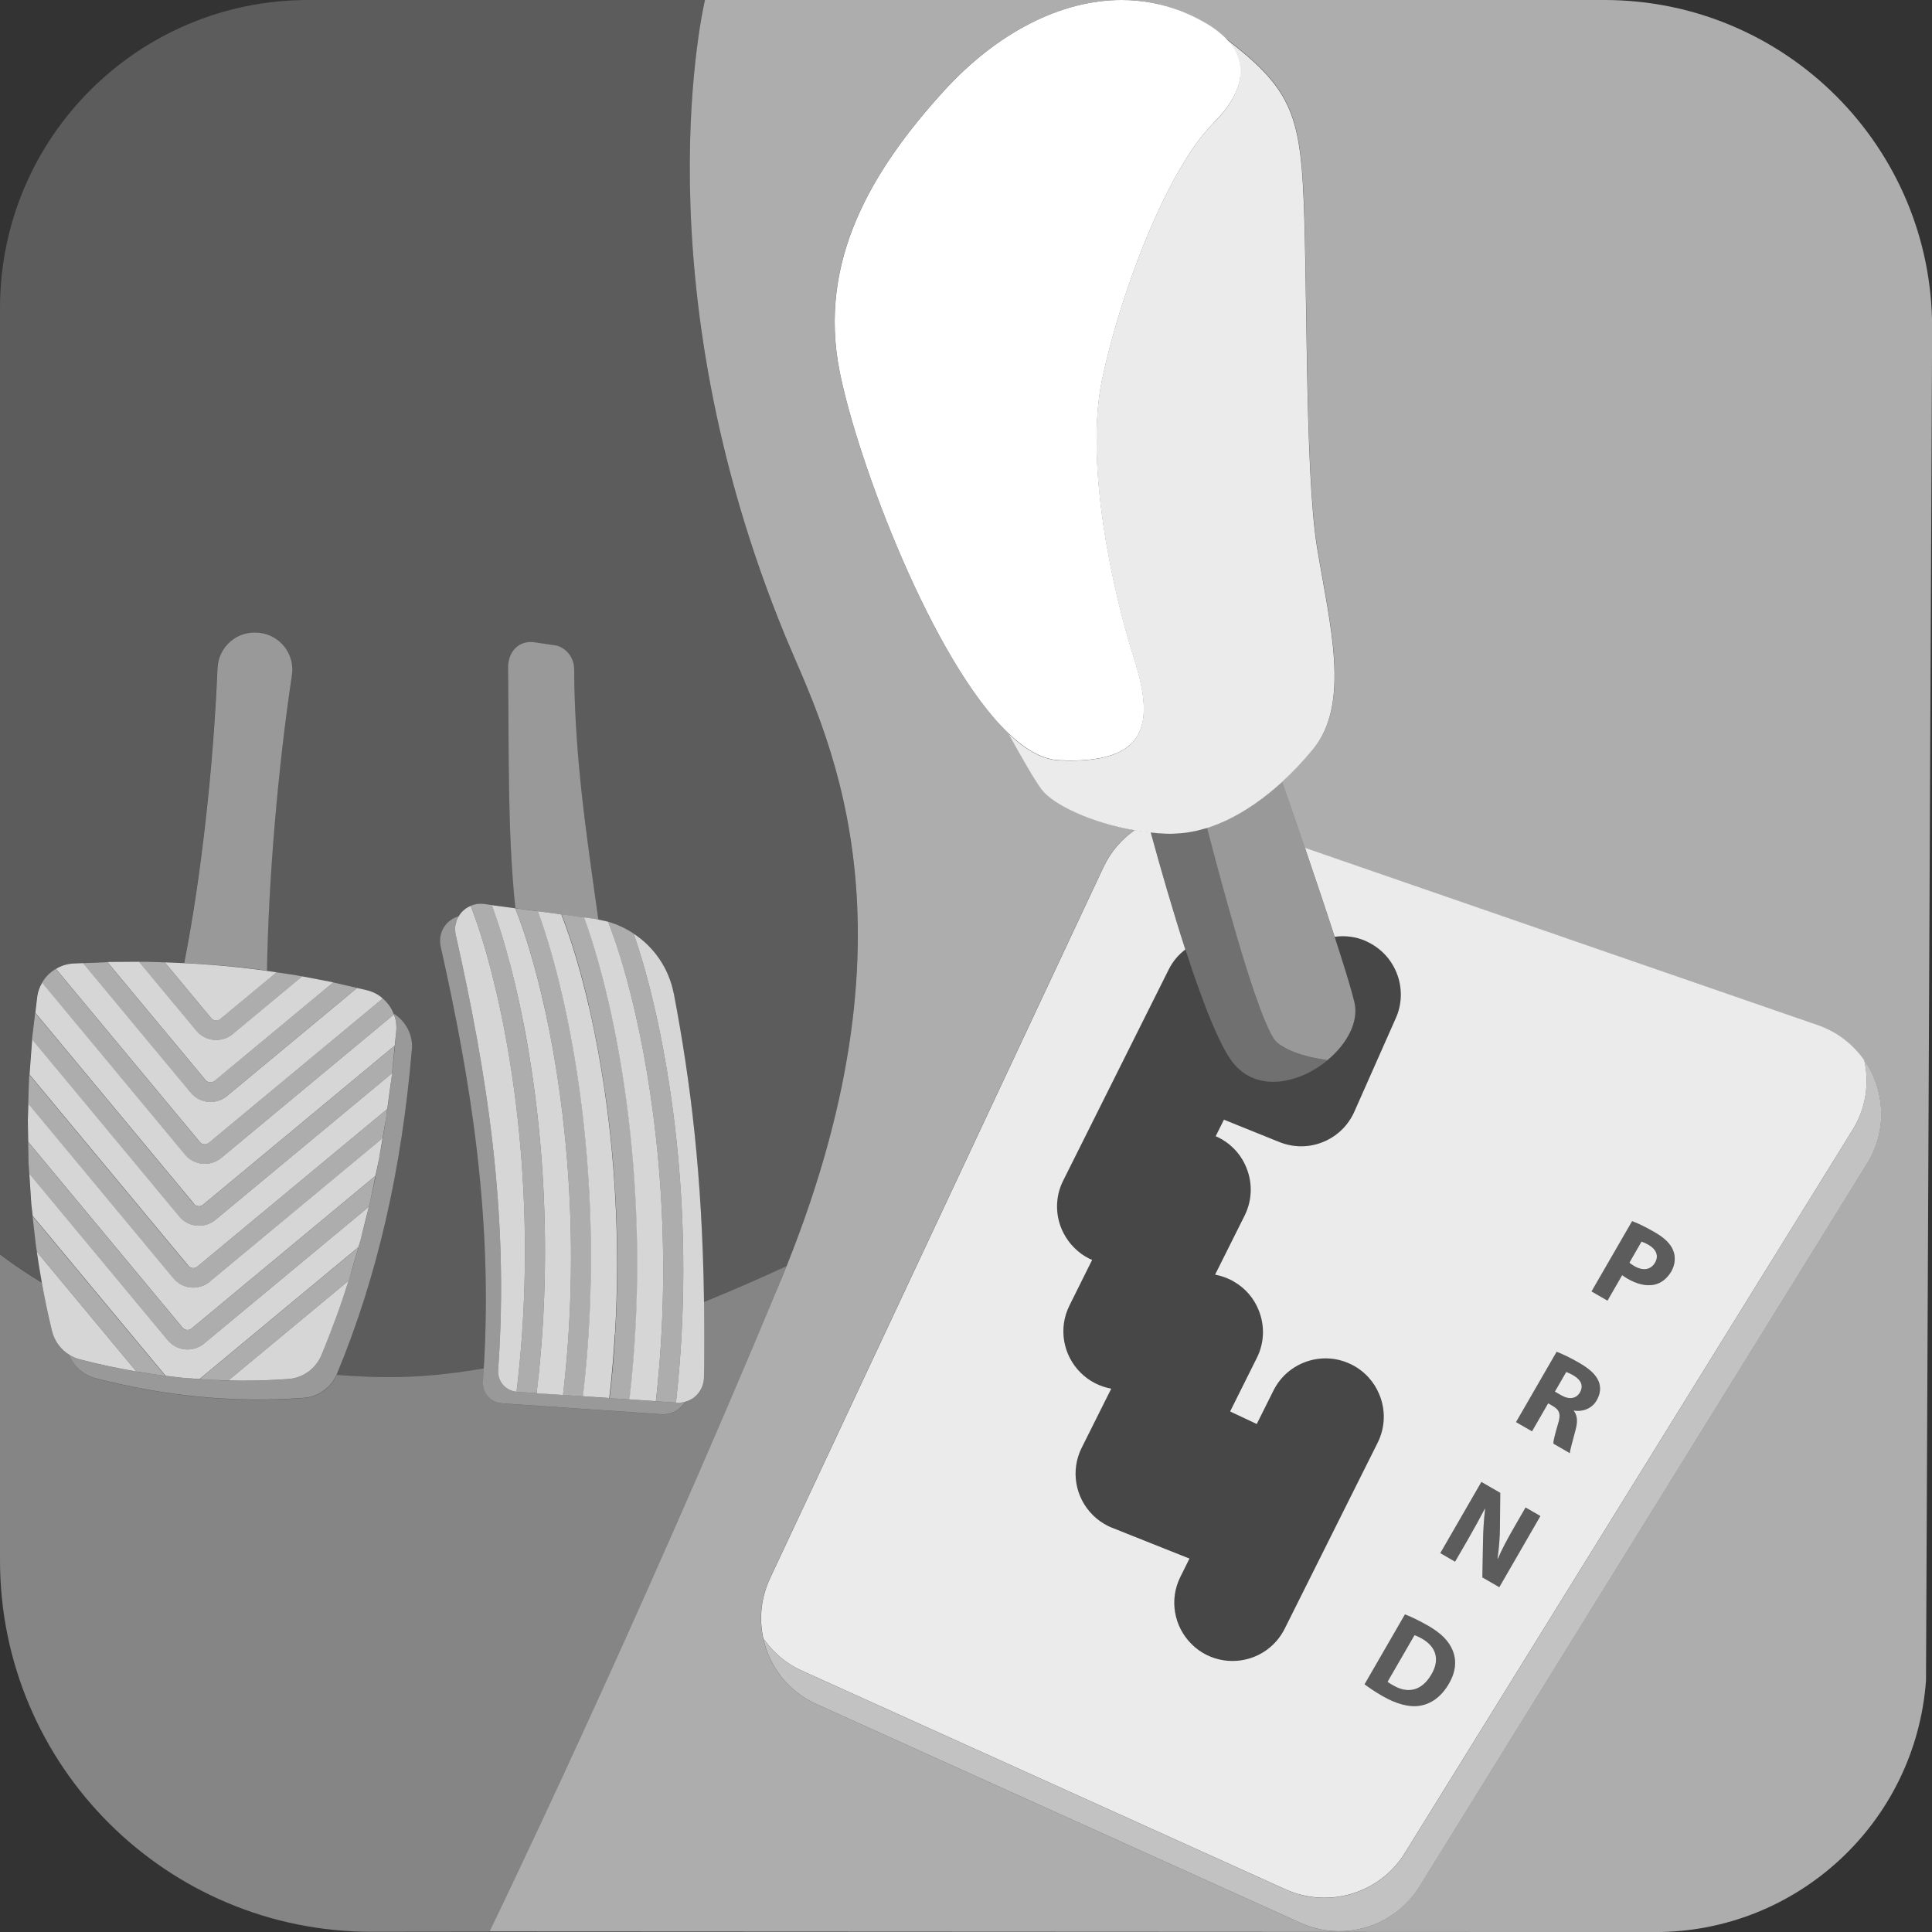
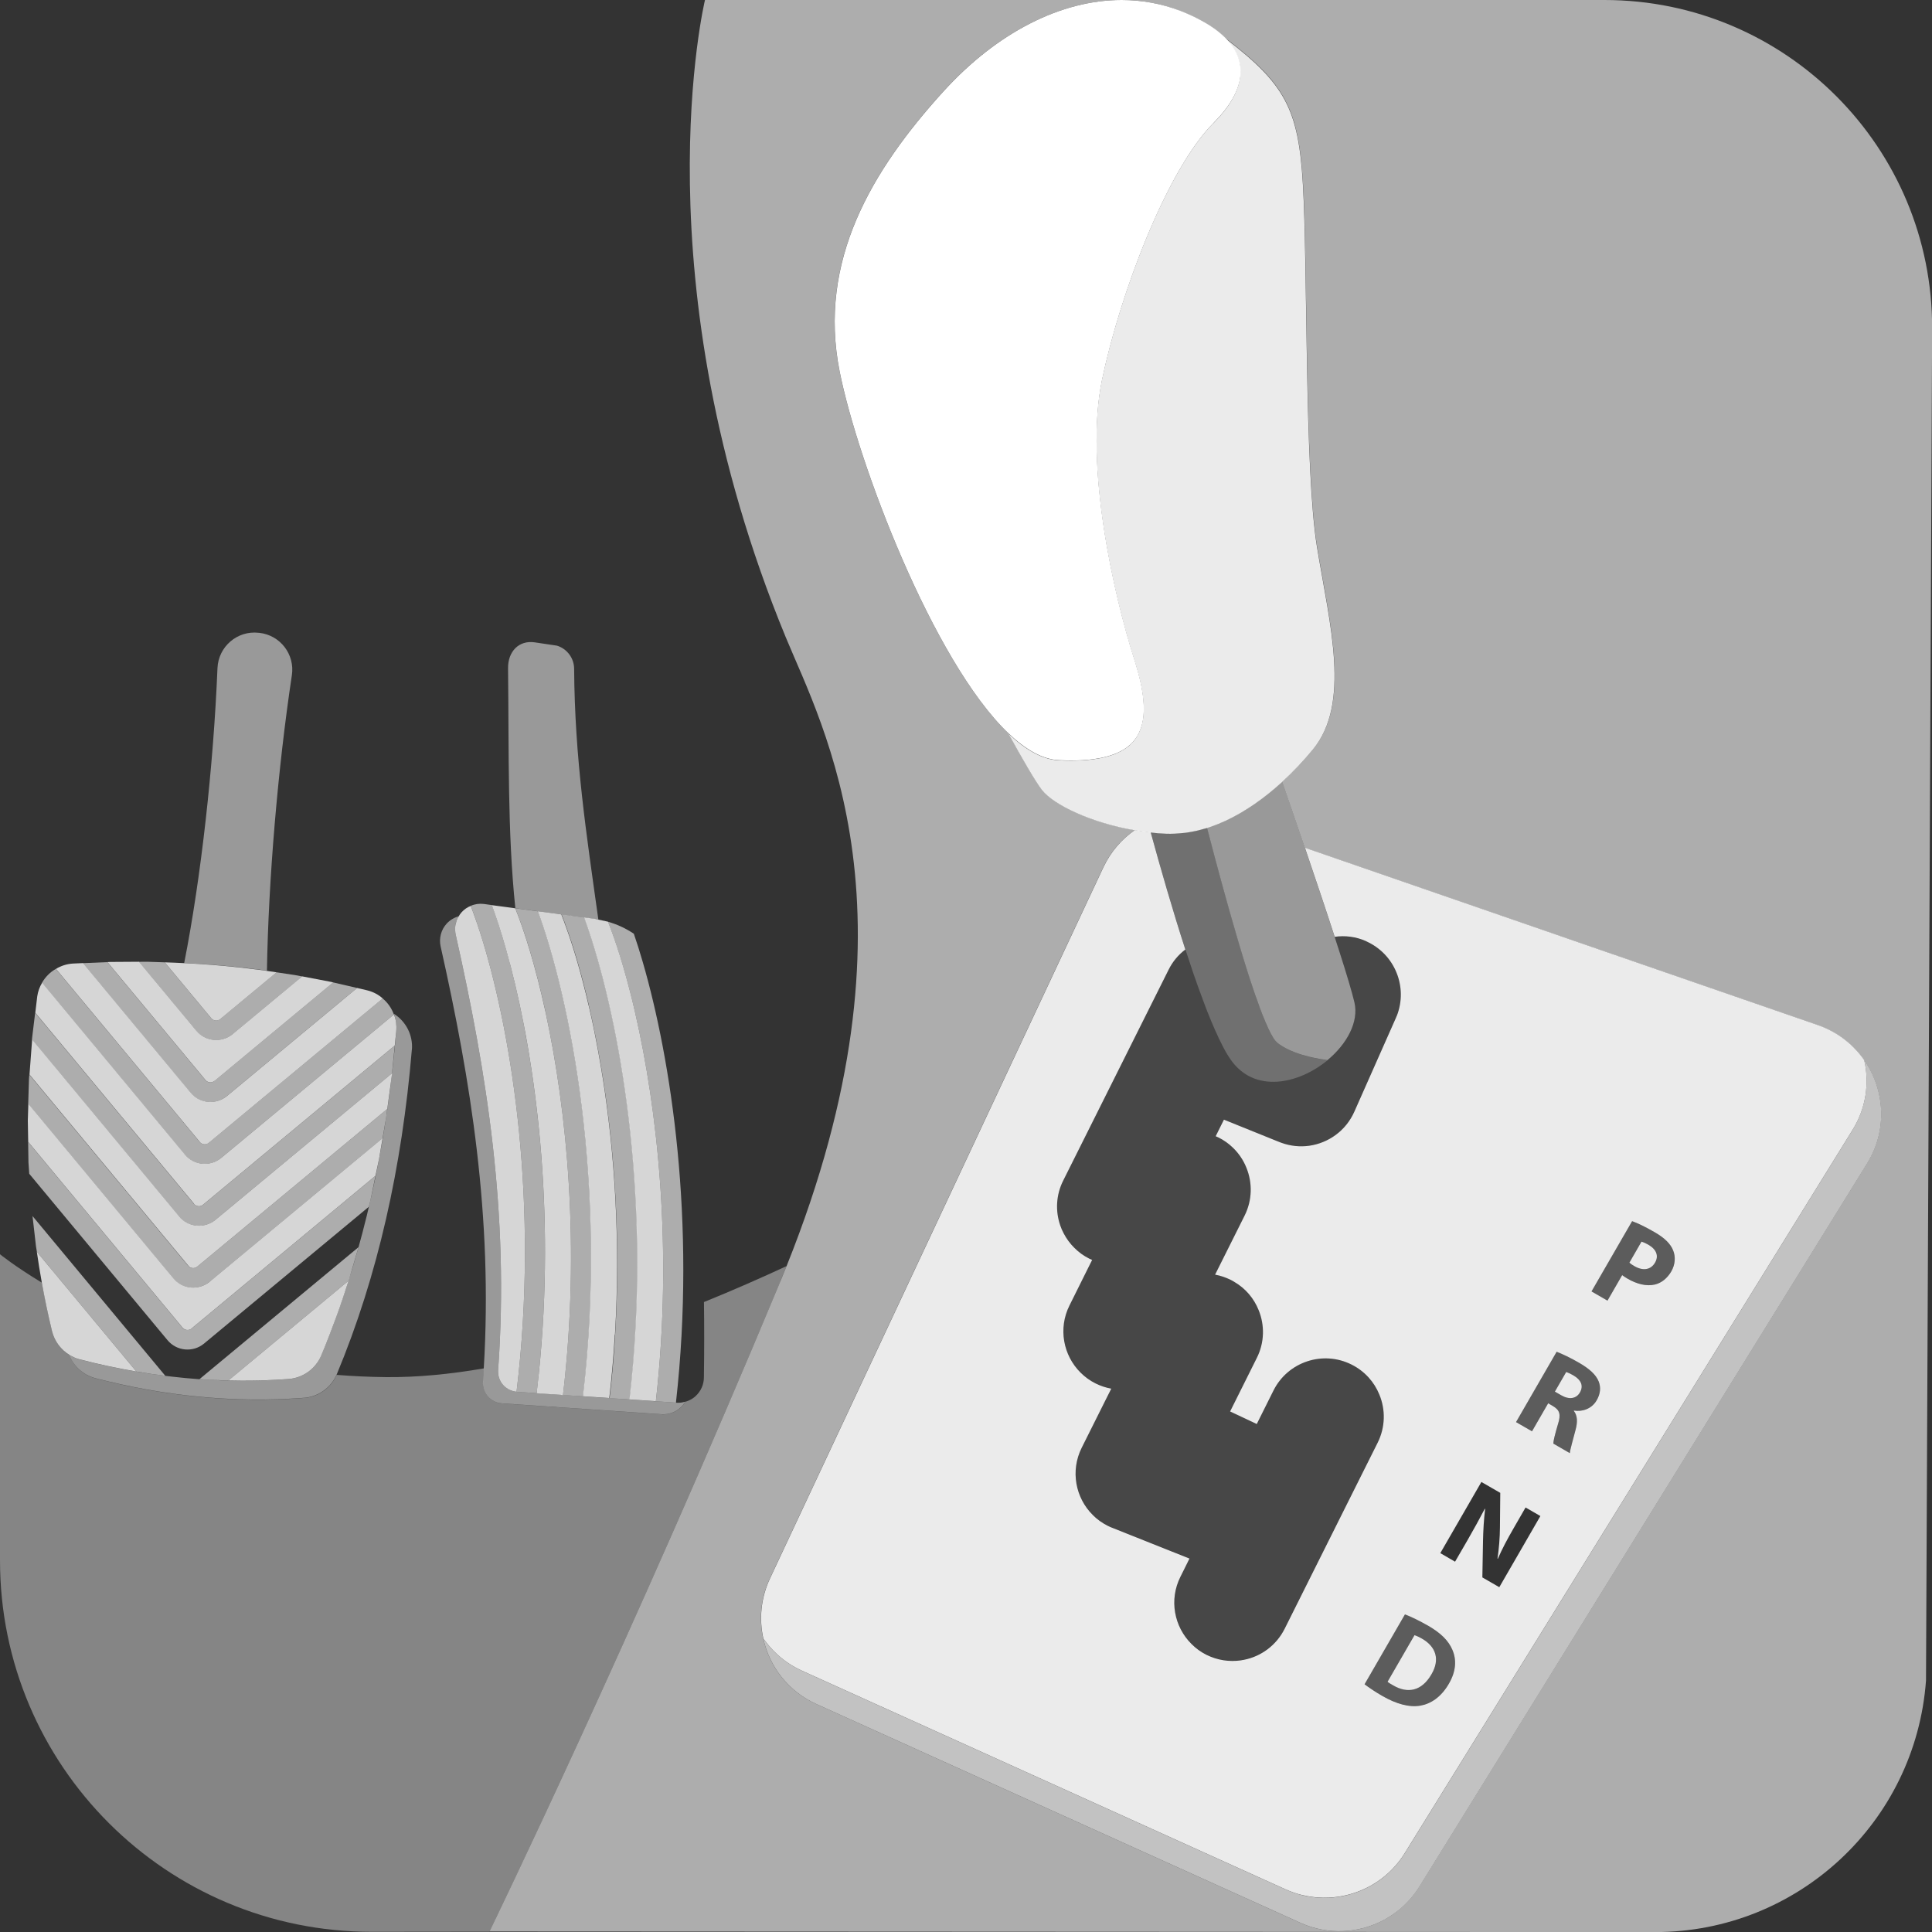
<svg xmlns="http://www.w3.org/2000/svg" viewBox="0 0 300 300">
  <rect x="0" y="0" width="300" height="300" fill="#333333" stroke="none" />
  <g fill="#fff">
    <path d="m 121.2 198.89 c .32 -.77 .63 -1.53 .93 -2.29 -4.01 1.86 -8.32 3.76 -12.82 5.58 .05 3.72 .05 7.61 -.01 11.74 -.01 1.09 -.48 2.12 -1.28 2.86 -.55 .51 -1.24 .83 -1.97 .97 .12 -.02 .23 -.03 .35 -.07 -.19 .33 -.43 .62 -.72 .89 -.8 .74 -1.87 1.11 -2.95 1.04 -6.5 -.44 -18.94 -1.29 -24.79 -1.69 -.84 -.06 -1.62 -.45 -2.17 -1.08 -.55 -.64 -.83 -1.47 -.76 -2.3 .05 -.69 .08 -1.37 .12 -2.06 -5.2 .9 -10.3 1.4 -15.15 1.36 -2.65 -.03 -5.21 -.15 -7.71 -.35 -.88 2.02 -2.8 3.4 -5.01 3.58 -10.99 .83 -21.81 -.28 -32.46 -3.05 -1.87 -.5 -3.36 -1.85 -4.05 -3.62 .02 .01 .05 .02 .07 .04 -1.34 -.81 -2.34 -2.13 -2.73 -3.7 -.61 -2.53 -1.13 -5.06 -1.59 -7.57 -4.24 -2.56 -6.5 -4.41 -6.5 -4.41 v 47.55 c 0 31.87 25.87 57.7 57.76 57.66 l 18.27 -.02 h -.03 s 22.14 -45.57 45.2 -101.03 z" opacity=".4" />
-     <path d="m 5.73 194.38 l -.14 -.84 -.54 -4.72 -.21 -1.82 -.31 -4.73 -.12 -1.77 -.05 -3.17 -.06 -3.31 .08 -2.6 .12 -3.85 .05 -.69 .41 -5.44 .02 -.29 .47 -3.87 .3 -2.53 c .11 -.77 .37 -1.5 .76 -2.13 .51 -.9 1.25 -1.65 2.15 -2.16 .78 -.48 1.68 -.77 2.64 -.83 l 1.55 -.07 3.81 -.16 .43 -.02 4.47 -.03 1.3 -.01 2.71 .09 c 1.03 .03 2.06 .08 3.08 .13 -.02 0 -.04 0 -.07 0 2.61 -13.25 4.55 -30.63 5.17 -45.8 .14 -3.34 3.07 -5.88 6.4 -5.49 .04 .01 .08 .01 .12 .01 3.24 .37 5.51 3.36 5.03 6.58 -2.18 14.48 -3.64 31.84 -3.87 45.88 -3.52 -.49 -7.06 -.84 -10.6 -1.05 4.05 .26 8.08 .68 12.1 1.3 l 2.81 .42 1.17 .22 4.5 .86 .32 .08 3.71 .86 1.61 .38 c .9 .24 1.71 .67 2.37 1.25 .8 .66 1.4 1.52 1.74 2.5 .16 .39 .27 .81 .33 1.23 -.07 -.47 -.18 -.92 -.35 -1.36 1.87 1.16 3 3.3 2.81 5.59 -1.53 18.2 -5.28 35.09 -11.66 50.41 -.01 .02 -.02 .04 -.03 .06 2.5 .2 5.06 .32 7.71 .35 4.85 .05 9.95 -.46 15.15 -1.36 1.42 -23.54 -2.05 -44.8 -6.7 -65.51 -.28 -1.26 .07 -2.58 .94 -3.54 .51 -.55 1.16 -.94 1.86 -1.14 -.01 .02 -.01 .03 -.02 .05 .14 -.25 .31 -.48 .5 -.7 .39 -.43 .87 -.76 1.4 -.96 .63 -.28 1.34 -.38 2.04 -.29 l 1.24 .17 3.64 .49 c -1.23 -11.92 -.98 -23.98 -1.13 -37.27 -.03 -2.57 1.68 -4.4 4.18 -4.01 l 3.42 .51 c 1.57 .49 2.65 1.94 2.66 3.59 .09 13.91 1.9 25.63 3.76 38.93 -.19 -.03 -.39 -.07 -.59 -.09 l 2.09 .45 c 1.44 .41 2.8 1.04 4.01 1.86 3.16 2.09 5.45 5.39 6.2 9.28 2.59 13.64 4.42 28.05 4.69 47.89 4.5 -1.82 8.81 -3.71 12.82 -5.58 21.84 -54.41 5.59 -83.79 -.14 -97.68 -22.95 -55.68 -12.52 -98.93 -12.52 -98.93 h -61.62 c -26.43 0 -47.85 21.41 -47.85 47.82 v 146.9 s 2.25 1.86 6.5 4.41 c -.29 -1.59 -.55 -3.18 -.77 -4.76 z" opacity=".2" />
    <path d="m 95.49 207.24 c .88 -14.7 -.09 -28.27 -1.85 -39.56 -.1 -.66 -.21 -1.31 -.32 -1.95 -.27 -1.62 -.56 -3.2 -.86 -4.71 -.19 -.94 -.37 -1.87 -.57 -2.77 -.01 -.03 -.01 -.05 -.02 -.08 -.08 -.38 -.17 -.75 -.25 -1.12 -.07 -.29 -.13 -.59 -.2 -.88 -.01 -.02 -.01 -.04 -.02 -.06 -1.09 -4.72 -2.28 -8.75 -3.43 -11.96 -.27 -.77 -.55 -1.49 -.81 -2.16 l -3.64 -.49 c 4.98 13.55 10.86 42.46 7 75.31 l 4.09 .28 c .39 -3.33 .67 -6.62 .86 -9.85 z" opacity=".8" />
-     <path d="m 104.62 154.28 c -.75 -3.89 -3.04 -7.2 -6.2 -9.28 .46 1.35 .93 2.84 1.4 4.44 4.33 14.93 8.31 40.14 5.14 68.37 l .11 .01 c .25 .02 .5 .01 .75 -.03 .08 -.01 .16 -.03 .24 -.05 .73 -.13 1.42 -.46 1.97 -.97 .8 -.74 1.26 -1.77 1.28 -2.86 .07 -4.13 .06 -8.02 .01 -11.74 -.27 -19.84 -2.1 -34.25 -4.69 -47.89 z" opacity=".8" />
    <path d="m 70.88 143.03 c -.06 .19 -.11 .38 -.15 .57 -.01 .03 -.02 .06 -.02 .1 -.03 .21 -.05 .43 -.04 .65 0 .05 0 .1 .01 .15 .01 .22 .04 .45 .09 .67 4.78 21.32 8.34 43.2 6.58 67.57 -.06 .84 .21 1.67 .76 2.3 .14 .16 .29 .3 .45 .42 .06 .05 .14 .09 .2 .13 .1 .07 .2 .14 .31 .19 .11 .06 .24 .1 .36 .14 .07 .03 .13 .06 .2 .08 .19 .05 .38 .09 .58 .11 3.53 -29.15 -.76 -55.2 -5.21 -69.87 -.32 -1.04 -.63 -2.02 -.95 -2.95 0 -.01 0 -.01 -.01 -.02 -.32 -.93 -.63 -1.8 -.94 -2.6 -.53 .2 -1 .53 -1.4 .96 -.2 .22 -.36 .45 -.5 .7 -.11 .19 -.2 .38 -.28 .58 -.02 .04 -.03 .08 -.04 .12 z" opacity=".8" />
    <path d="m 79.16 149.54 c .02 .08 .04 .15 .06 .23 .02 .06 .03 .12 .05 .18 3.86 14.87 7.02 37.78 4.4 63.3 -.11 1.02 -.22 2.05 -.34 3.09 l 4.09 .28 c 2.73 -23.08 .58 -44.17 -2.65 -59.18 -.01 -.04 -.02 -.08 -.02 -.12 -.04 -.19 -.08 -.37 -.13 -.56 -1.45 -6.57 -3.09 -11.93 -4.61 -15.72 l -3.64 -.49 c .16 .43 .32 .88 .48 1.34 .77 2.21 1.55 4.78 2.3 7.65 z" opacity=".8" />
    <path d="m 91.94 146.11 c 4.62 14.61 9.26 41.23 5.81 71.19 l 4.09 .28 c 2.69 -23.79 .22 -45.4 -3.21 -60.31 -.1 -.42 -.2 -.83 -.29 -1.24 -.05 -.22 -.11 -.45 -.16 -.67 -1.22 -4.98 -2.53 -9.12 -3.77 -12.24 l -2.09 -.45 -1.62 -.22 c .41 1.11 .82 2.34 1.24 3.65 z" opacity=".8" />
    <path d="m 91.43 156.12 c .01 .02 .01 .04 .02 .06 .07 .29 .13 .58 .2 .88 .08 .37 .17 .74 .25 1.12 .01 .03 .01 .05 .02 .08 .19 .9 .38 1.83 .57 2.77 .3 1.52 .59 3.09 .86 4.71 .11 .64 .21 1.29 .32 1.95 1.76 11.29 2.73 24.86 1.85 39.56 -.19 3.24 -.47 6.52 -.86 9.85 l 3.12 .21 c 3.45 -29.97 -1.19 -56.58 -5.81 -71.19 -.41 -1.31 -.83 -2.54 -1.24 -3.65 l -1.77 -.24 -1.76 -.24 c .27 .67 .54 1.4 .81 2.16 1.15 3.21 2.34 7.24 3.43 11.96 z" opacity=".6" />
    <path d="m 74.05 143.29 c .32 .92 .63 1.91 .95 2.95 4.45 14.67 8.74 40.72 5.21 69.87 .03 0 .05 .01 .07 .01 l 3.05 .21 c .12 -1.03 .24 -2.06 .34 -3.09 2.62 -25.52 -.55 -48.43 -4.4 -63.3 -.02 -.06 -.03 -.12 -.05 -.18 -.02 -.08 -.04 -.15 -.06 -.23 -.76 -2.87 -1.53 -5.44 -2.3 -7.65 -.16 -.46 -.32 -.91 -.48 -1.34 l -1.24 -.17 c -.71 -.09 -1.41 .01 -2.04 .29 .31 .8 .63 1.67 .94 2.6 0 .01 0 .01 .01 .02 z" opacity=".6" />
    <path d="m 84.75 157.31 c .01 .04 .02 .08 .02 .12 3.23 15.01 5.38 36.1 2.65 59.18 l 3.12 .21 c 3.86 -32.85 -2.02 -61.76 -7 -75.31 l -3.52 -.47 c 1.52 3.79 3.16 9.15 4.61 15.72 .04 .19 .08 .37 .13 .56 z" opacity=".6" />
    <path d="m 98.34 156.04 c .1 .41 .2 .82 .29 1.24 3.43 14.91 5.9 36.52 3.21 60.31 l 3.12 .21 c 3.17 -28.23 -.81 -53.44 -5.14 -68.37 -.46 -1.6 -.93 -3.08 -1.4 -4.44 -1.22 -.82 -2.57 -1.45 -4.01 -1.86 1.23 3.12 2.55 7.26 3.77 12.24 .05 .22 .11 .45 .16 .67 z" opacity=".6" />
    <path d="m 83.54 141.51 l 3.64 .49 1.76 .24 3.38 .45 c .2 .03 .39 .06 .59 .09 -1.86 -13.3 -3.67 -25.02 -3.76 -38.93 -.01 -1.65 -1.09 -3.1 -2.66 -3.59 l -3.42 -.51 c -2.51 -.39 -4.21 1.44 -4.18 4.01 .15 13.29 -.1 25.35 1.13 37.27 l 3.52 .47 z" opacity=".5" />
-     <path d="m 105.07 217.81 c -6.5 -.44 -18.94 -1.29 -24.79 -1.69 -.03 0 -.05 -.01 -.07 -.01 -.2 -.02 -.39 -.05 -.58 -.11 -.07 -.02 -.13 -.05 -.2 -.08 -.12 -.04 -.24 -.08 -.36 -.14 -.11 -.06 -.21 -.13 -.31 -.19 -.07 -.05 -.14 -.08 -.2 -.13 -.16 -.13 -.31 -.27 -.45 -.42 -.55 -.64 -.83 -1.47 -.76 -2.3 1.76 -24.37 -1.8 -46.25 -6.58 -67.57 -.05 -.22 -.07 -.45 -.09 -.67 0 -.05 -.01 -.1 -.01 -.15 0 -.22 .01 -.44 .04 -.65 .01 -.03 .01 -.06 .02 -.1 .04 -.19 .08 -.38 .15 -.57 .01 -.04 .03 -.08 .04 -.12 .08 -.2 .17 -.4 .28 -.58 .01 -.02 .01 -.03 .02 -.05 -.7 .2 -1.35 .59 -1.86 1.14 -.87 .95 -1.22 2.27 -.94 3.54 4.65 20.71 8.12 41.97 6.7 65.51 -.04 .69 -.07 1.37 -.12 2.06 -.06 .84 .21 1.67 .76 2.3 .55 .64 1.33 1.02 2.17 1.08 5.85 .4 18.3 1.25 24.79 1.69 1.09 .07 2.15 -.3 2.95 -1.04 .28 -.26 .53 -.56 .72 -.89 -.11 .03 -.23 .04 -.35 .07 -.08 .02 -.16 .04 -.24 .05 -.25 .03 -.5 .04 -.75 .03 z" opacity=".5" />
+     <path d="m 105.07 217.81 c -6.5 -.44 -18.94 -1.29 -24.79 -1.69 -.03 0 -.05 -.01 -.07 -.01 -.2 -.02 -.39 -.05 -.58 -.11 -.07 -.02 -.13 -.05 -.2 -.08 -.12 -.04 -.24 -.08 -.36 -.14 -.11 -.06 -.21 -.13 -.31 -.19 -.07 -.05 -.14 -.08 -.2 -.13 -.16 -.13 -.31 -.27 -.45 -.42 -.55 -.64 -.83 -1.47 -.76 -2.3 1.76 -24.37 -1.8 -46.25 -6.58 -67.57 -.05 -.22 -.07 -.45 -.09 -.67 0 -.05 -.01 -.1 -.01 -.15 0 -.22 .01 -.44 .04 -.65 .01 -.03 .01 -.06 .02 -.1 .04 -.19 .08 -.38 .15 -.57 .01 -.04 .03 -.08 .04 -.12 .08 -.2 .17 -.4 .28 -.58 .01 -.02 .01 -.03 .02 -.05 -.7 .2 -1.35 .59 -1.86 1.14 -.87 .95 -1.22 2.27 -.94 3.54 4.65 20.71 8.12 41.97 6.7 65.51 -.04 .69 -.07 1.37 -.12 2.06 -.06 .84 .21 1.67 .76 2.3 .55 .64 1.33 1.02 2.17 1.08 5.85 .4 18.3 1.25 24.79 1.69 1.09 .07 2.15 -.3 2.95 -1.04 .28 -.26 .53 -.56 .72 -.89 -.11 .03 -.23 .04 -.35 .07 -.08 .02 -.16 .04 -.24 .05 -.25 .03 -.5 .04 -.75 .03 " opacity=".5" />
    <path d="m 249.12 0 h -74.96 c 3.13 0 6.19 .56 9.11 1.7 1.33 .52 2.52 1.08 3.58 1.69 1.39 .77 2.53 1.62 3.43 2.53 9.29 7.08 11.36 10.95 12.05 22.61 .77 12.97 .22 44.46 2.21 56.48 1.99 12.03 5.25 24.19 -.66 31.34 -1.46 1.77 -3.07 3.48 -4.79 5.05 1.1 3.16 2.32 6.69 3.53 10.26 l 79.63 27.53 c 3.07 1.06 5.52 3.02 7.22 5.45 v .01 c .81 3.56 .29 7.45 -1.84 10.86 l -69.51 112.26 c -3.35 5.42 -9.75 7.94 -15.75 6.55 6.01 1.39 12.4 -1.13 15.75 -6.55 l 69.51 -112.27 c 2.13 -3.42 2.65 -7.31 1.84 -10.87 3.19 4.58 3.66 10.86 .43 16.05 l -69.51 112.27 c -3.86 6.24 -11.78 8.66 -18.48 5.62 l -75.14 -33.96 c -4.37 -1.97 -7.29 -5.81 -8.25 -10.15 -.69 -3.04 -.4 -6.33 1.03 -9.37 l 51.76 -110.41 c 1.13 -2.4 2.84 -4.37 4.89 -5.79 -6.68 -1.14 -12.58 -3.92 -14.41 -6.27 -1.06 -1.37 -3.22 -5.14 -5.21 -8.76 -11.76 -11.22 -23.42 -42.13 -26.21 -56.19 -3.42 -17.2 5.01 -31.24 16.12 -43.49 8.35 -9.17 18.29 -14.18 27.67 -14.18 h -64.69 s -10.42 43.25 12.53 98.92 c 5.73 13.89 21.98 43.27 .14 97.68 -.31 .76 -.61 1.52 -.93 2.29 -23.06 55.46 -45.2 101.03 -45.2 101.03 h .03 l 180.99 .09 c 22.09 0 40.43 -17.04 42.04 -39.06 l .95 -209.87 c .11 -28.17 -22.71 -51.08 -50.9 -51.08 z" opacity=".6" />
-     <path d="m 25.67 213.63 c .33 .04 .67 .08 1 .12 l 1.81 .21 2.3 .17 c .06 .01 .13 .01 .19 .01 l 24.69 -20.49 .31 -1.04 1.31 -5.23 -25.59 21.24 c -1.71 1.42 -4.25 1.19 -5.67 -.53 l -21.47 -25.84 .31 4.73 .21 1.82 20.62 24.81 z" opacity=".8" />
    <path d="m 11.56 210.8 c .26 .11 .53 .21 .81 .28 1.41 .37 2.83 .7 4.25 1.01 .26 .06 .53 .1 .79 .16 1.25 .26 2.51 .51 3.76 .72 l -15.45 -18.59 c .22 1.58 .49 3.17 .77 4.76 .45 2.52 .98 5.04 1.59 7.57 .39 1.57 1.38 2.89 2.73 3.7 .16 .1 .33 .18 .5 .26 .08 .04 .16 .09 .25 .13 z" opacity=".8" />
    <path d="m 34.2 158.24 l 8.75 -7.26 c -4.01 -.62 -8.05 -1.04 -12.1 -1.3 -.73 -.04 -1.45 -.09 -2.18 -.12 -1.03 -.05 -2.06 -.1 -3.08 -.13 l 7.21 8.68 c .35 .42 .98 .48 1.4 .13 z" opacity=".8" />
    <path d="m 33.31 167.85 l 18.43 -15.3 -.32 -.08 -4.5 -.86 -10.78 8.95 c -1.71 1.42 -4.25 1.19 -5.67 -.53 l -8.89 -10.69 -4.47 .03 -.43 .02 15.23 18.32 c .35 .42 .98 .48 1.4 .13 z" opacity=".8" />
    <path d="m 35.47 214.36 c .64 .02 1.28 .03 1.92 .03 1.02 0 2.04 0 3.07 -.03 .23 -.01 .47 -.02 .7 -.03 1.23 -.05 2.45 -.11 3.68 -.2 2.23 -.18 4.16 -1.59 5.04 -3.64 .4 -.95 .78 -1.91 1.16 -2.88 .16 -.41 .31 -.83 .47 -1.24 .21 -.55 .42 -1.09 .62 -1.64 .71 -1.93 1.37 -3.88 2 -5.86 l -18.65 15.48 z" opacity=".8" />
    <path d="m 29.74 206.29 l 28.57 -23.72 .54 -2.58 .56 -3.26 -26.84 22.28 c -1.71 1.42 -4.25 1.19 -5.67 -.53 l -22.5 -27.08 -.08 2.6 .06 3.31 23.97 28.85 c .35 .42 .98 .48 1.4 .13 z" opacity=".8" />
    <path d="m 29.23 196.55 c .35 .42 .98 .48 1.4 .13 l 29.51 -24.49 .72 -5.34 .02 -.2 -27.41 22.75 c -1.71 1.42 -4.25 1.19 -5.67 -.53 l -22.81 -27.45 -.41 5.44 24.67 29.69 z" opacity=".8" />
    <path d="m 31.02 177.33 c .35 .42 .98 .48 1.4 .13 l 27.01 -22.42 c -.66 -.59 -1.46 -1.02 -2.37 -1.25 l -1.61 -.38 -20.2 16.77 c -1.71 1.42 -4.25 1.19 -5.67 -.53 l -16.7 -20.1 -1.55 .07 c -.96 .06 -1.86 .35 -2.64 .83 l 22.34 26.88 z" opacity=".8" />
    <path d="m 30.12 186.94 c .35 .42 .98 .48 1.4 .13 l 29.78 -24.72 .23 -2.27 c .02 -.23 .02 -.45 .02 -.68 -.01 -.17 -.02 -.33 -.04 -.49 -.01 -.05 -.01 -.1 -.01 -.15 -.06 -.43 -.17 -.84 -.33 -1.23 l -26.81 22.26 c -1.71 1.42 -4.25 1.19 -5.67 -.53 l -22.15 -26.66 c -.39 .64 -.65 1.36 -.76 2.13 l -.3 2.53 24.66 29.68 z" opacity=".8" />
    <path d="m 21.18 212.97 l 2.43 .39 c .69 .1 1.37 .19 2.06 .28 l -20.62 -24.81 .54 4.72 .14 .84 15.45 18.59 z" opacity=".6" />
    <path d="m 35.47 214.36 l 18.65 -15.48 .06 -.16 1.49 -5.06 -24.69 20.49 c .1 .01 .21 .02 .31 .02 l 1.26 .09 z" opacity=".6" />
    <path d="m 26.01 208.1 c 1.42 1.71 3.96 1.95 5.67 .53 l 25.59 -21.24 .25 -1.02 .79 -3.79 -28.57 23.72 c -.42 .35 -1.05 .29 -1.4 -.13 l -23.97 -28.85 .05 3.17 .12 1.77 z" opacity=".6" />
    <path d="m 35.24 170.18 l 20.2 -16.77 -3.71 -.86 -18.43 15.3 c -.42 .35 -1.05 .29 -1.4 -.13 l -15.23 -18.32 -3.81 .16 16.7 20.1 c 1.42 1.71 3.96 1.95 5.67 .53 z" opacity=".6" />
    <path d="m 36.14 160.57 l 10.78 -8.95 -1.17 -.22 -2.81 -.42 -8.75 7.26 c -.42 .35 -1.05 .29 -1.4 -.13 l -7.21 -8.68 -2.71 -.09 -1.3 .01 8.89 10.69 c 1.42 1.71 3.96 1.95 5.67 .53 z" opacity=".6" />
    <path d="m 28.68 179.27 c 1.42 1.71 3.96 1.95 5.67 .53 l 26.81 -22.26 c -.34 -.98 -.95 -1.84 -1.74 -2.5 l -27.01 22.42 c -.42 .35 -1.05 .29 -1.4 -.13 l -22.34 -26.88 c -.9 .51 -1.64 1.26 -2.15 2.16 l 22.15 26.66 z" opacity=".6" />
    <path d="m 27.79 188.88 c 1.42 1.71 3.96 1.95 5.67 .53 l 27.41 -22.75 .43 -4.3 -29.78 24.72 c -.42 .35 -1.05 .29 -1.4 -.13 l -24.66 -29.68 -.47 3.87 -.02 .29 22.81 27.45 z" opacity=".6" />
    <path d="m 32.57 199.02 l 26.84 -22.28 .55 -3.25 .17 -1.29 -29.51 24.49 c -.42 .35 -1.05 .29 -1.4 -.13 l -24.67 -29.69 -.05 .69 -.12 3.85 22.5 27.08 c 1.42 1.71 3.96 1.95 5.67 .53 z" opacity=".6" />
    <path d="m 41.45 150.73 c .23 -14.04 1.69 -31.4 3.87 -45.88 .49 -3.22 -1.79 -6.21 -5.03 -6.58 -.04 -.01 -.08 -.01 -.12 -.01 -3.33 -.38 -6.26 2.15 -6.4 5.49 -.62 15.17 -2.55 32.55 -5.17 45.8 h .07 c .73 .03 1.45 .08 2.18 .12 3.55 .21 7.08 .56 10.6 1.05 z" opacity=".5" />
    <path d="m 63.96 163 c .19 -2.29 -.95 -4.42 -2.81 -5.59 .17 .43 .29 .89 .35 1.36 .01 .05 .01 .1 .01 .15 .02 .16 .04 .33 .04 .49 .01 .22 0 .45 -.02 .68 -1.34 15.95 -4.38 30.89 -9.41 44.65 -.2 .55 -.41 1.1 -.62 1.64 -.16 .41 -.31 .83 -.47 1.24 -.38 .96 -.76 1.92 -1.16 2.88 -.87 2.05 -2.81 3.46 -5.04 3.64 -1.23 .09 -2.46 .15 -3.68 .2 -.23 .01 -.47 .02 -.7 .03 -1.02 .03 -2.05 .04 -3.07 .03 -2.04 -.01 -4.08 -.08 -6.1 -.22 -.1 -.01 -.21 -.02 -.31 -.02 -.06 0 -.13 -.01 -.19 -.01 -1.37 -.1 -2.75 -.23 -4.11 -.39 -.33 -.04 -.67 -.08 -1 -.12 -.69 -.09 -1.37 -.18 -2.06 -.28 -2.07 -.3 -4.14 -.67 -6.2 -1.1 -.26 -.06 -.53 -.1 -.79 -.16 -1.42 -.31 -2.83 -.64 -4.25 -1.01 -.28 -.07 -.55 -.17 -.81 -.28 -.09 -.04 -.17 -.08 -.25 -.13 -.17 -.08 -.34 -.17 -.5 -.26 -.02 -.01 -.05 -.02 -.07 -.04 .69 1.77 2.19 3.12 4.05 3.62 10.66 2.77 21.47 3.88 32.46 3.05 2.2 -.18 4.12 -1.56 5.01 -3.58 .01 -.02 .02 -.04 .03 -.06 6.39 -15.32 10.13 -32.2 11.66 -50.41 z" opacity=".5" />
    <path d="m 202.17 294.27 c -.85 -.21 -1.7 -.5 -2.52 -.87 l -14.38 -6.5 -60.76 -27.47 c -2.35 -1.07 -4.28 -2.68 -5.71 -4.63 -.08 -.12 -.19 -.22 -.27 -.34 .96 4.34 3.88 8.18 8.25 10.15 l 75.14 33.96 c 6.7 3.03 14.61 .62 18.48 -5.62 l 69.51 -112.27 c 3.23 -5.2 2.75 -11.48 -.43 -16.05 .81 3.56 .28 7.45 -1.84 10.87 l -69.51 112.27 c -3.35 5.41 -9.74 7.94 -15.75 6.55 -.06 -.01 -.11 -.02 -.17 -.03 -.01 0 -.02 -.01 -.04 -.01 z" opacity=".7" />
    <path d="m 212.13 146.16 c 2.23 .99 3.86 2.76 4.71 4.85 .86 2.09 .93 4.5 .05 6.74 -.01 .01 -.02 .02 -.02 .02 -.04 .11 -.08 .21 -.13 .32 l -6.43 14.51 c -1.31 2.97 -4.01 4.88 -7.01 5.31 -1.42 .2 -2.92 .06 -4.36 -.47 l -.59 -.23 -8.3 -3.35 -1.28 2.57 .01 .01 c .14 .05 .28 .12 .43 .19 .82 .41 1.56 .93 2.19 1.54 .94 .89 1.66 1.96 2.13 3.13 .96 2.33 .94 5.04 -.27 7.46 l -4.57 9.14 c -.01 .02 -.01 .03 -.01 .03 .02 0 .04 .01 .06 .01 .81 .15 1.6 .42 2.37 .8 .18 .09 .35 .18 .52 .29 1.78 1.03 3.08 2.59 3.8 4.38 .96 2.33 .94 5.04 -.28 7.46 l -4.12 8.26 c -.02 .03 -.02 .04 -.02 .04 l 2.83 1.33 1.31 .62 2.59 -5.19 c 2.23 -4.47 7.67 -6.28 12.13 -4.04 2.04 1.02 3.53 2.71 4.32 4.67 .96 2.32 .94 5.04 -.27 7.46 l -14.44 28.89 c -1.3 2.59 -3.67 4.3 -6.31 4.82 h -.01 c -.17 .04 -.33 .07 -.5 .09 -1.76 .25 -3.6 -.01 -5.32 -.86 -.88 -.44 -1.66 -1.01 -2.32 -1.68 -2.7 -2.67 -3.52 -6.87 -1.72 -10.45 l .49 -.98 .91 -1.84 -11.8 -4.7 -.38 -.15 -.11 -.05 h -.01 c -.13 -.06 -.25 -.12 -.38 -.18 -.88 -.44 -1.66 -1 -2.32 -1.67 -2.71 -2.67 -3.52 -6.88 -1.73 -10.46 l 3.63 -7.26 .96 -1.91 c -.83 -.15 -1.65 -.42 -2.44 -.81 -.88 -.44 -1.66 -1.01 -2.33 -1.68 -2.69 -2.67 -3.51 -6.87 -1.71 -10.45 l 2.88 -5.79 .63 -1.26 c -.15 -.06 -.3 -.13 -.45 -.2 -.88 -.44 -1.66 -1.01 -2.32 -1.68 -.67 -.66 -1.22 -1.42 -1.65 -2.24 -.22 -.41 -.4 -.83 -.55 -1.27 v -.01 c -.75 -2.2 -.65 -4.69 .48 -6.93 l 16.36 -32.73 c .63 -1.28 1.53 -2.33 2.6 -3.14 -1.96 -6.04 -3.85 -12.61 -5.38 -18.2 -.83 -.09 -1.65 -.2 -2.46 -.35 -2.05 1.42 -3.76 3.39 -4.89 5.79 l -51.76 110.41 c -1.43 3.05 -1.72 6.34 -1.03 9.37 .08 .12 .18 .22 .27 .34 1.43 1.94 3.35 3.56 5.7 4.62 l 60.76 27.47 14.38 6.5 c .83 .37 1.67 .66 2.52 .87 .01 0 .02 .01 .04 .01 .06 .01 .11 .02 .17 .03 6 1.39 12.4 -1.13 15.75 -6.55 l 69.51 -112.26 c 2.13 -3.42 2.65 -7.31 1.84 -10.86 v -.01 c -1.7 -2.43 -4.15 -4.39 -7.22 -5.45 l -79.63 -27.53 c 1.63 4.79 3.27 9.66 4.62 13.83 1.61 -.23 3.3 -.03 4.89 .68 z m 41.3 43.46 c .85 .31 1.99 .84 3.51 1.72 1.55 .89 2.48 1.82 2.87 2.84 .39 .96 .33 2.16 -.29 3.24 -.63 1.08 -1.52 1.79 -2.54 2.04 -1.31 .31 -2.79 -.06 -4.26 -.91 -.33 -.19 -.62 -.38 -.83 -.55 l -2.28 3.96 -2.48 -1.43 6.3 -10.9 z m -11.72 20.28 c .88 .34 2.14 .93 3.47 1.7 1.64 .95 2.64 1.85 3.07 2.93 .35 .91 .27 1.89 -.32 2.91 -.81 1.41 -2.37 1.8 -3.52 1.59 l -.03 .05 c .59 .76 .59 1.74 .28 2.92 -.37 1.45 -.86 3.09 -.9 3.64 l -2.56 -1.48 c 0 -.41 .26 -1.47 .72 -3.02 .5 -1.55 .24 -2.2 -.77 -2.8 l -.75 -.44 -2.51 4.35 -2.48 -1.43 6.3 -10.91 z m -11.68 20.22 l 2.93 1.69 -.05 5.38 c -.01 1.54 -.15 3.3 -.38 4.83 l .05 .03 c .68 -1.56 1.49 -3.08 2.45 -4.74 l 1.86 -3.23 2.3 1.33 -6.38 11.05 -2.63 -1.52 .1 -5.63 c .03 -1.56 .13 -3.41 .33 -5.01 l -.05 -.02 c -.78 1.5 -1.65 3.08 -2.69 4.89 l -1.93 3.33 -2.29 -1.33 z m -8.35 22.27 c 2.1 1.21 3.24 2.38 3.85 3.8 .65 1.51 .59 3.29 -.54 5.24 -1.22 2.12 -2.84 3.14 -4.43 3.42 -1.72 .3 -3.76 -.26 -5.92 -1.51 -1.3 -.75 -2.17 -1.37 -2.75 -1.81 l 6.27 -10.85 c 1.01 .38 2.25 .99 3.52 1.72 z" opacity=".9" />
    <path d="m 214.64 263.33 c 2.16 1.25 4.2 1.81 5.92 1.51 1.59 -.28 3.21 -1.3 4.43 -3.42 1.13 -1.95 1.19 -3.73 .54 -5.24 -.61 -1.42 -1.75 -2.59 -3.85 -3.8 -1.27 -.73 -2.51 -1.34 -3.52 -1.72 l -6.27 10.85 c .58 .44 1.45 1.06 2.75 1.81 z m 5 -9.43 c .24 .07 .63 .23 1.19 .55 2.15 1.24 2.8 3.23 1.45 5.52 -1.52 2.64 -3.72 3.04 -5.97 1.71 -.32 -.18 -.66 -.37 -.85 -.55 z" opacity=".2" />
-     <path d="m 227.87 239.18 c 1.04 -1.81 1.91 -3.39 2.69 -4.89 l .05 .02 c -.2 1.6 -.3 3.45 -.33 5.01 l -.1 5.63 2.63 1.52 6.38 -11.05 -2.3 -1.33 -1.86 3.23 c -.96 1.66 -1.77 3.18 -2.45 4.74 l -.05 -.03 c .23 -1.53 .37 -3.29 .38 -4.83 l .05 -5.38 -2.93 -1.69 -6.38 11.05 2.29 1.33 z" opacity=".2" />
    <path d="m 240.4 217.9 l .75 .44 c 1.01 .6 1.27 1.25 .77 2.8 -.46 1.55 -.72 2.61 -.72 3.02 l 2.56 1.48 c .04 -.55 .53 -2.19 .9 -3.64 .31 -1.18 .31 -2.16 -.28 -2.92 l .03 -.05 c 1.15 .21 2.71 -.18 3.52 -1.59 .59 -1.02 .67 -2 .32 -2.91 -.43 -1.08 -1.43 -1.98 -3.07 -2.93 -1.33 -.77 -2.59 -1.36 -3.47 -1.7 l -6.3 10.91 2.48 1.43 2.51 -4.35 z m 2.8 -4.86 c .2 .07 .58 .22 1.18 .57 1.14 .68 1.54 1.59 .95 2.61 -.56 .97 -1.66 1.16 -2.9 .44 l -.99 -.57 z" opacity=".2" />
    <path d="m 245.33 216.22 c .59 -1.02 .19 -1.93 -.95 -2.61 -.6 -.35 -.98 -.5 -1.18 -.57 l -1.76 3.05 .99 .57 c 1.24 .72 2.34 .53 2.9 -.44 z" opacity=".9" />
    <path d="m 251.89 198 c .21 .17 .5 .36 .83 .55 1.47 .85 2.95 1.22 4.26 .91 1.02 -.25 1.91 -.96 2.54 -2.04 .62 -1.08 .68 -2.28 .29 -3.24 -.39 -1.02 -1.32 -1.95 -2.87 -2.84 -1.52 -.88 -2.66 -1.41 -3.51 -1.72 l -6.3 10.9 2.48 1.43 2.28 -3.96 z m 3 -5.2 c .21 .06 .59 .21 1.1 .5 1.24 .72 1.6 1.74 1.01 2.75 -.65 1.14 -1.86 1.33 -3.19 .57 -.36 -.21 -.62 -.38 -.8 -.55 z" opacity=".2" />
    <path d="m 257 196.05 c .59 -1.01 .23 -2.03 -1.01 -2.75 -.51 -.29 -.89 -.44 -1.1 -.5 l -1.88 3.27 c .18 .17 .44 .34 .8 .55 1.33 .76 2.54 .57 3.19 -.57 z" opacity=".9" />
    <path d="m 189.73 127.66 c -.18 .08 -.37 .16 -.55 .23 -.01 .01 -.03 .01 -.04 .02 -.23 .1 -.47 .18 -.71 .27 -.22 .08 -.44 .16 -.65 .23 -.12 .04 -.23 .09 -.35 .12 1.39 5.36 3.1 11.71 4.79 17.44 .19 .66 .39 1.3 .58 1.94 .09 .28 .17 .56 .25 .83 .17 .55 .34 1.1 .51 1.63 .09 .3 .19 .59 .28 .89 .11 .34 .21 .67 .32 .99 .14 .43 .28 .85 .42 1.25 .11 .31 .21 .62 .31 .92 .24 .7 .48 1.37 .71 1.99 .02 .06 .04 .11 .06 .17 .07 .19 .14 .36 .21 .54 .05 .14 .11 .29 .16 .42 .01 .03 .02 .05 .03 .08 .62 1.57 1.18 2.79 1.67 3.55 .03 .04 .05 .07 .07 .11 .07 .1 .13 .19 .2 .27 .03 .03 .05 .07 .08 .1 .08 .1 .17 .18 .24 .25 2.03 1.63 5.3 2.38 7.82 2.71 2.97 -2.47 4.9 -5.9 4.17 -8.99 -.37 -1.55 -1.2 -4.35 -2.32 -7.83 -.23 -.74 -.48 -1.52 -.75 -2.32 -1.35 -4.17 -2.99 -9.05 -4.62 -13.83 -1.21 -3.57 -2.43 -7.1 -3.53 -10.26 -2.69 2.45 -5.66 4.56 -8.77 6.01 -.2 .09 -.39 .18 -.59 .26 z" opacity=".5" />
    <path d="m 185.1 150.57 c .59 1.72 1.18 3.36 1.76 4.9 .03 .07 .05 .14 .08 .21 .1 .26 .2 .51 .29 .77 .06 .16 .13 .33 .19 .49 .01 .04 .03 .07 .04 .11 .82 2.07 1.61 3.88 2.37 5.34 .11 .21 .21 .4 .32 .6 l .21 .39 s 0 .01 .01 .01 c .11 .19 .22 .38 .33 .55 .01 .01 .02 .03 .03 .04 .11 .17 .22 .34 .32 .49 3.68 5.38 10.59 3.89 15.1 .15 -2.52 -.33 -5.79 -1.08 -7.82 -2.71 -.08 -.06 -.16 -.15 -.24 -.25 -.03 -.03 -.05 -.07 -.08 -.1 -.06 -.08 -.13 -.17 -.2 -.27 -.03 -.04 -.05 -.07 -.07 -.11 -.4 -.62 -.85 -1.53 -1.33 -2.69 -.11 -.25 -.21 -.52 -.32 -.8 -.01 -.02 -.01 -.04 -.02 -.06 -.01 -.03 -.02 -.05 -.03 -.08 -.06 -.13 -.11 -.28 -.16 -.42 -.04 -.1 -.08 -.2 -.12 -.3 -.03 -.08 -.06 -.16 -.09 -.24 -.02 -.06 -.04 -.11 -.06 -.17 -.06 -.17 -.13 -.34 -.19 -.51 -.12 -.32 -.23 -.65 -.35 -.98 -.06 -.16 -.11 -.34 -.17 -.5 -.1 -.3 -.21 -.61 -.31 -.92 -.14 -.41 -.28 -.83 -.42 -1.25 -.11 -.33 -.21 -.66 -.32 -.99 -.09 -.29 -.19 -.59 -.28 -.89 -.17 -.53 -.34 -1.08 -.51 -1.63 -.08 -.28 -.17 -.55 -.25 -.83 -.19 -.64 -.39 -1.28 -.58 -1.94 -1.69 -5.73 -3.4 -12.08 -4.79 -17.44 -.17 .05 -.34 .11 -.51 .15 -.19 .06 -.37 .11 -.56 .15 -.1 .03 -.2 .05 -.31 .08 -.1 .02 -.2 .05 -.3 .07 -.41 .09 -.82 .17 -1.23 .23 -.13 .02 -.27 .04 -.4 .06 -.02 0 -.04 .01 -.06 .01 -.17 .03 -.34 .05 -.51 .06 -.12 .01 -.24 .01 -.36 .03 -.25 .02 -.51 .04 -.76 .05 -.06 0 -.12 .01 -.19 .01 -.38 .02 -.76 .02 -1.14 0 -.81 -.03 -1.62 -.09 -2.42 -.19 1.53 5.59 3.42 12.16 5.38 18.2 .35 1.06 .69 2.11 1.04 3.13 z" opacity=".3" />
    <path d="m 188.4 19.13 c -7.3 7.34 -14.58 26.76 -17.31 39.95 -2.72 13.2 1.81 33.28 5 43.25 .11 .34 .21 .68 .31 1.01 .03 .11 .06 .22 .09 .33 .06 .22 .13 .44 .19 .66 .04 .13 .07 .25 .1 .38 .05 .2 .1 .39 .15 .58 .03 .13 .06 .26 .09 .39 .04 .19 .08 .37 .12 .55 .03 .13 .06 .26 .08 .38 .04 .19 .07 .38 .1 .57 .02 .11 .04 .22 .06 .33 .04 .28 .08 .56 .11 .83 .01 .11 .02 .21 .03 .32 .02 .17 .03 .34 .04 .51 .01 .12 .01 .24 .02 .36 .01 .15 .01 .3 .01 .45 v .35 c 0 .14 -.01 .29 -.02 .43 -.01 .11 -.01 .22 -.02 .33 -.01 .15 -.03 .3 -.05 .45 -.01 .09 -.02 .18 -.04 .27 -.08 .47 -.19 .92 -.34 1.35 -.02 .05 -.04 .1 -.06 .14 -.06 .17 -.13 .33 -.21 .49 -.02 .05 -.05 .09 -.07 .14 -.08 .16 -.17 .32 -.27 .48 -.02 .03 -.04 .06 -.06 .1 -.27 .42 -.6 .8 -.98 1.15 l -.11 .11 c -.07 .06 -.14 .11 -.21 .17 -.02 .01 -.04 .03 -.06 .04 -.21 .17 -.44 .32 -.69 .47 -.07 .04 -.15 .08 -.22 .12 -.23 .13 -.47 .25 -.72 .36 -.05 .02 -.09 .05 -.14 .07 -.31 .13 -.64 .25 -.98 .35 -.07 .02 -.14 .04 -.21 .06 -.35 .1 -.71 .2 -1.1 .28 -.01 0 -.02 .01 -.04 .01 -.41 .08 -.85 .15 -1.3 .21 -.07 .01 -.14 .02 -.22 .03 -.92 .11 -1.92 .16 -3.02 .17 -.11 0 -.21 0 -.32 0 -.55 0 -1.12 -.02 -1.73 -.05 -2.55 -.12 -5.19 -1.65 -7.83 -4.17 1.99 3.62 4.15 7.39 5.21 8.76 1.83 2.35 7.73 5.13 14.41 6.27 .81 .15 1.63 .26 2.46 .35 .8 .1 1.61 .16 2.42 .19 .44 .02 .89 .01 1.33 -.01 .25 -.01 .51 -.03 .76 -.05 .31 -.03 .62 -.05 .94 -.09 .13 -.02 .27 -.04 .4 -.06 .41 -.07 .82 -.14 1.23 -.23 .1 -.02 .2 -.05 .3 -.07 .37 -.09 .74 -.19 1.11 -.3 .09 -.03 .18 -.05 .27 -.07 .12 -.04 .23 -.08 .35 -.12 .22 -.07 .44 -.15 .65 -.23 .24 -.09 .47 -.17 .71 -.27 .4 -.16 .79 -.33 1.18 -.51 3.11 -1.45 6.08 -3.56 8.77 -6.01 1.72 -1.57 3.33 -3.28 4.79 -5.05 5.91 -7.16 2.65 -19.31 .66 -31.34 -1.99 -12.02 -1.44 -43.51 -2.21 -56.48 -.69 -11.65 -2.76 -15.53 -12.05 -22.61 3.56 3.6 3.18 8.14 -1.88 13.21 z" opacity=".9" />
    <path d="m 146.5 14.19 c -11.11 12.24 -19.54 26.29 -16.12 43.49 2.79 14.06 14.45 44.97 26.21 56.19 2.64 2.52 5.28 4.05 7.83 4.17 .6 .03 1.17 .04 1.73 .05 h .32 c 1.1 0 2.11 -.06 3.02 -.17 .07 -.01 .15 -.02 .22 -.03 .46 -.06 .89 -.13 1.3 -.21 .01 0 .02 -.01 .04 -.01 .39 -.08 .75 -.17 1.1 -.28 .07 -.02 .14 -.04 .21 -.06 .34 -.11 .67 -.22 .98 -.35 .05 -.02 .09 -.04 .14 -.07 .25 -.11 .49 -.23 .72 -.36 .07 -.04 .15 -.08 .22 -.12 .24 -.15 .47 -.3 .69 -.47 .13 -.1 .26 -.21 .38 -.32 .39 -.35 .71 -.74 .98 -1.15 .02 -.03 .04 -.06 .06 -.1 .1 -.16 .19 -.31 .27 -.48 .02 -.05 .05 -.09 .07 -.14 .08 -.16 .14 -.32 .21 -.49 .02 -.05 .04 -.1 .06 -.14 .15 -.43 .26 -.87 .34 -1.35 .01 -.09 .02 -.18 .04 -.27 .02 -.15 .04 -.3 .05 -.45 .01 -.11 .02 -.22 .02 -.33 .01 -.14 .01 -.28 .02 -.43 0 -.12 0 -.23 0 -.35 0 -.15 -.01 -.3 -.01 -.45 -.01 -.12 -.01 -.24 -.02 -.36 -.01 -.17 -.03 -.34 -.04 -.51 -.01 -.11 -.02 -.21 -.03 -.32 -.03 -.27 -.07 -.55 -.11 -.83 -.02 -.11 -.04 -.22 -.06 -.33 -.03 -.19 -.07 -.38 -.1 -.57 -.03 -.13 -.05 -.25 -.08 -.38 -.04 -.18 -.08 -.37 -.12 -.55 -.03 -.13 -.06 -.26 -.09 -.39 -.05 -.19 -.1 -.39 -.15 -.58 -.03 -.13 -.07 -.25 -.1 -.38 -.06 -.22 -.12 -.44 -.19 -.66 -.03 -.11 -.06 -.22 -.09 -.33 -.1 -.33 -.2 -.67 -.31 -1.01 -3.19 -9.97 -7.72 -30.05 -5 -43.25 2.73 -13.19 10.01 -32.61 17.31 -39.95 5.06 -5.08 5.44 -9.62 1.88 -13.21 -.9 -.91 -2.04 -1.76 -3.43 -2.53 -1.06 -.61 -2.25 -1.17 -3.58 -1.69 -2.94 -1.12 -6.01 -1.68 -9.13 -1.68 -9.38 0 -19.31 5.01 -27.66 14.19 z" />
    <path d="m 216.88 157.75 l -.02 .02 c -.04 .11 -.08 .21 -.13 .32 l -6.42 14.51 c -1.31 2.97 -4.01 4.88 -7.01 5.31 -1.42 .2 -2.92 .06 -4.36 -.47 l -.59 -.23 -8.3 -3.35 -1.28 2.57 .01 .01 c .14 .05 .28 .12 .43 .19 .82 .41 1.56 .93 2.19 1.54 .94 .89 1.66 1.96 2.13 3.13 .96 2.32 .94 5.03 -.27 7.45 l -4.54 9.07 -.03 .07 c -.01 .02 -.01 .03 -.01 .03 .02 0 .04 .01 .06 .01 .81 .15 1.6 .42 2.37 .8 .18 .09 .35 .18 .52 .29 1.78 1.03 3.08 2.58 3.8 4.37 .96 2.33 .94 5.04 -.28 7.46 l -4.12 8.26 c -.02 .03 -.02 .04 -.02 .04 l 2.83 1.33 1.31 .61 2.58 -5.18 c 2.23 -4.47 7.68 -6.28 12.14 -4.04 2.04 1.02 3.53 2.71 4.32 4.67 .96 2.32 .94 5.03 -.27 7.45 l -14.45 28.89 c -1.3 2.59 -3.66 4.3 -6.3 4.82 h -.01 c -.17 .04 -.33 .07 -.5 .09 -1.76 .25 -3.6 -.01 -5.32 -.86 -.88 -.44 -1.66 -1.01 -2.32 -1.68 -2.7 -2.67 -3.52 -6.87 -1.72 -10.45 l .49 -.98 .91 -1.84 -11.8 -4.69 -.38 -.15 -.11 -.05 h -.01 c -.13 -.06 -.25 -.12 -.38 -.18 -.88 -.44 -1.66 -1 -2.32 -1.67 -2.71 -2.67 -3.52 -6.88 -1.73 -10.46 l 3.63 -7.25 .96 -1.91 c -.83 -.15 -1.65 -.42 -2.44 -.81 -.88 -.44 -1.66 -1.01 -2.33 -1.68 -2.69 -2.67 -3.51 -6.87 -1.71 -10.45 l 2.88 -5.78 .63 -1.26 c -.15 -.06 -.3 -.13 -.45 -.2 -.88 -.44 -1.66 -1.01 -2.32 -1.68 -.67 -.66 -1.22 -1.42 -1.65 -2.24 -.22 -.41 -.4 -.83 -.55 -1.27 v -.01 c -.75 -2.2 -.65 -4.69 .48 -6.93 l 16.36 -32.73 c .63 -1.28 1.53 -2.33 2.6 -3.14 .35 1.06 .69 2.11 1.04 3.13 .59 1.72 1.17 3.36 1.76 4.9 .02 .07 .05 .15 .08 .22 .09 .26 .19 .51 .29 .76 .06 .17 .13 .33 .19 .49 .01 .04 .03 .07 .04 .11 .74 1.88 1.46 3.56 2.16 4.94 .07 .15 .14 .27 .21 .4 .11 .21 .21 .4 .32 .6 .07 .13 .14 .26 .21 .38 v .01 c .08 .13 .15 .26 .23 .38 l .1 .17 c .01 .01 .02 .03 .03 .04 l .02 .03 c .1 .16 .2 .32 .3 .46 3.68 5.38 10.59 3.89 15.1 .15 2.97 -2.47 4.9 -5.89 4.17 -8.98 -.37 -1.55 -1.2 -4.35 -2.32 -7.83 -.23 -.74 -.48 -1.52 -.75 -2.32 1.61 -.23 3.3 -.03 4.89 .68 2.23 .99 3.86 2.76 4.7 4.85 .86 2.09 .93 4.5 .05 6.74 z" opacity=".1" />
    <path d="m 222.28 259.98 c 1.35 -2.29 .7 -4.28 -1.45 -5.52 -.56 -.32 -.95 -.48 -1.19 -.55 l -4.18 7.23 c .19 .18 .53 .37 .85 .55 2.25 1.33 4.45 .93 5.97 -1.71 z" opacity=".9" />
  </g>
</svg>